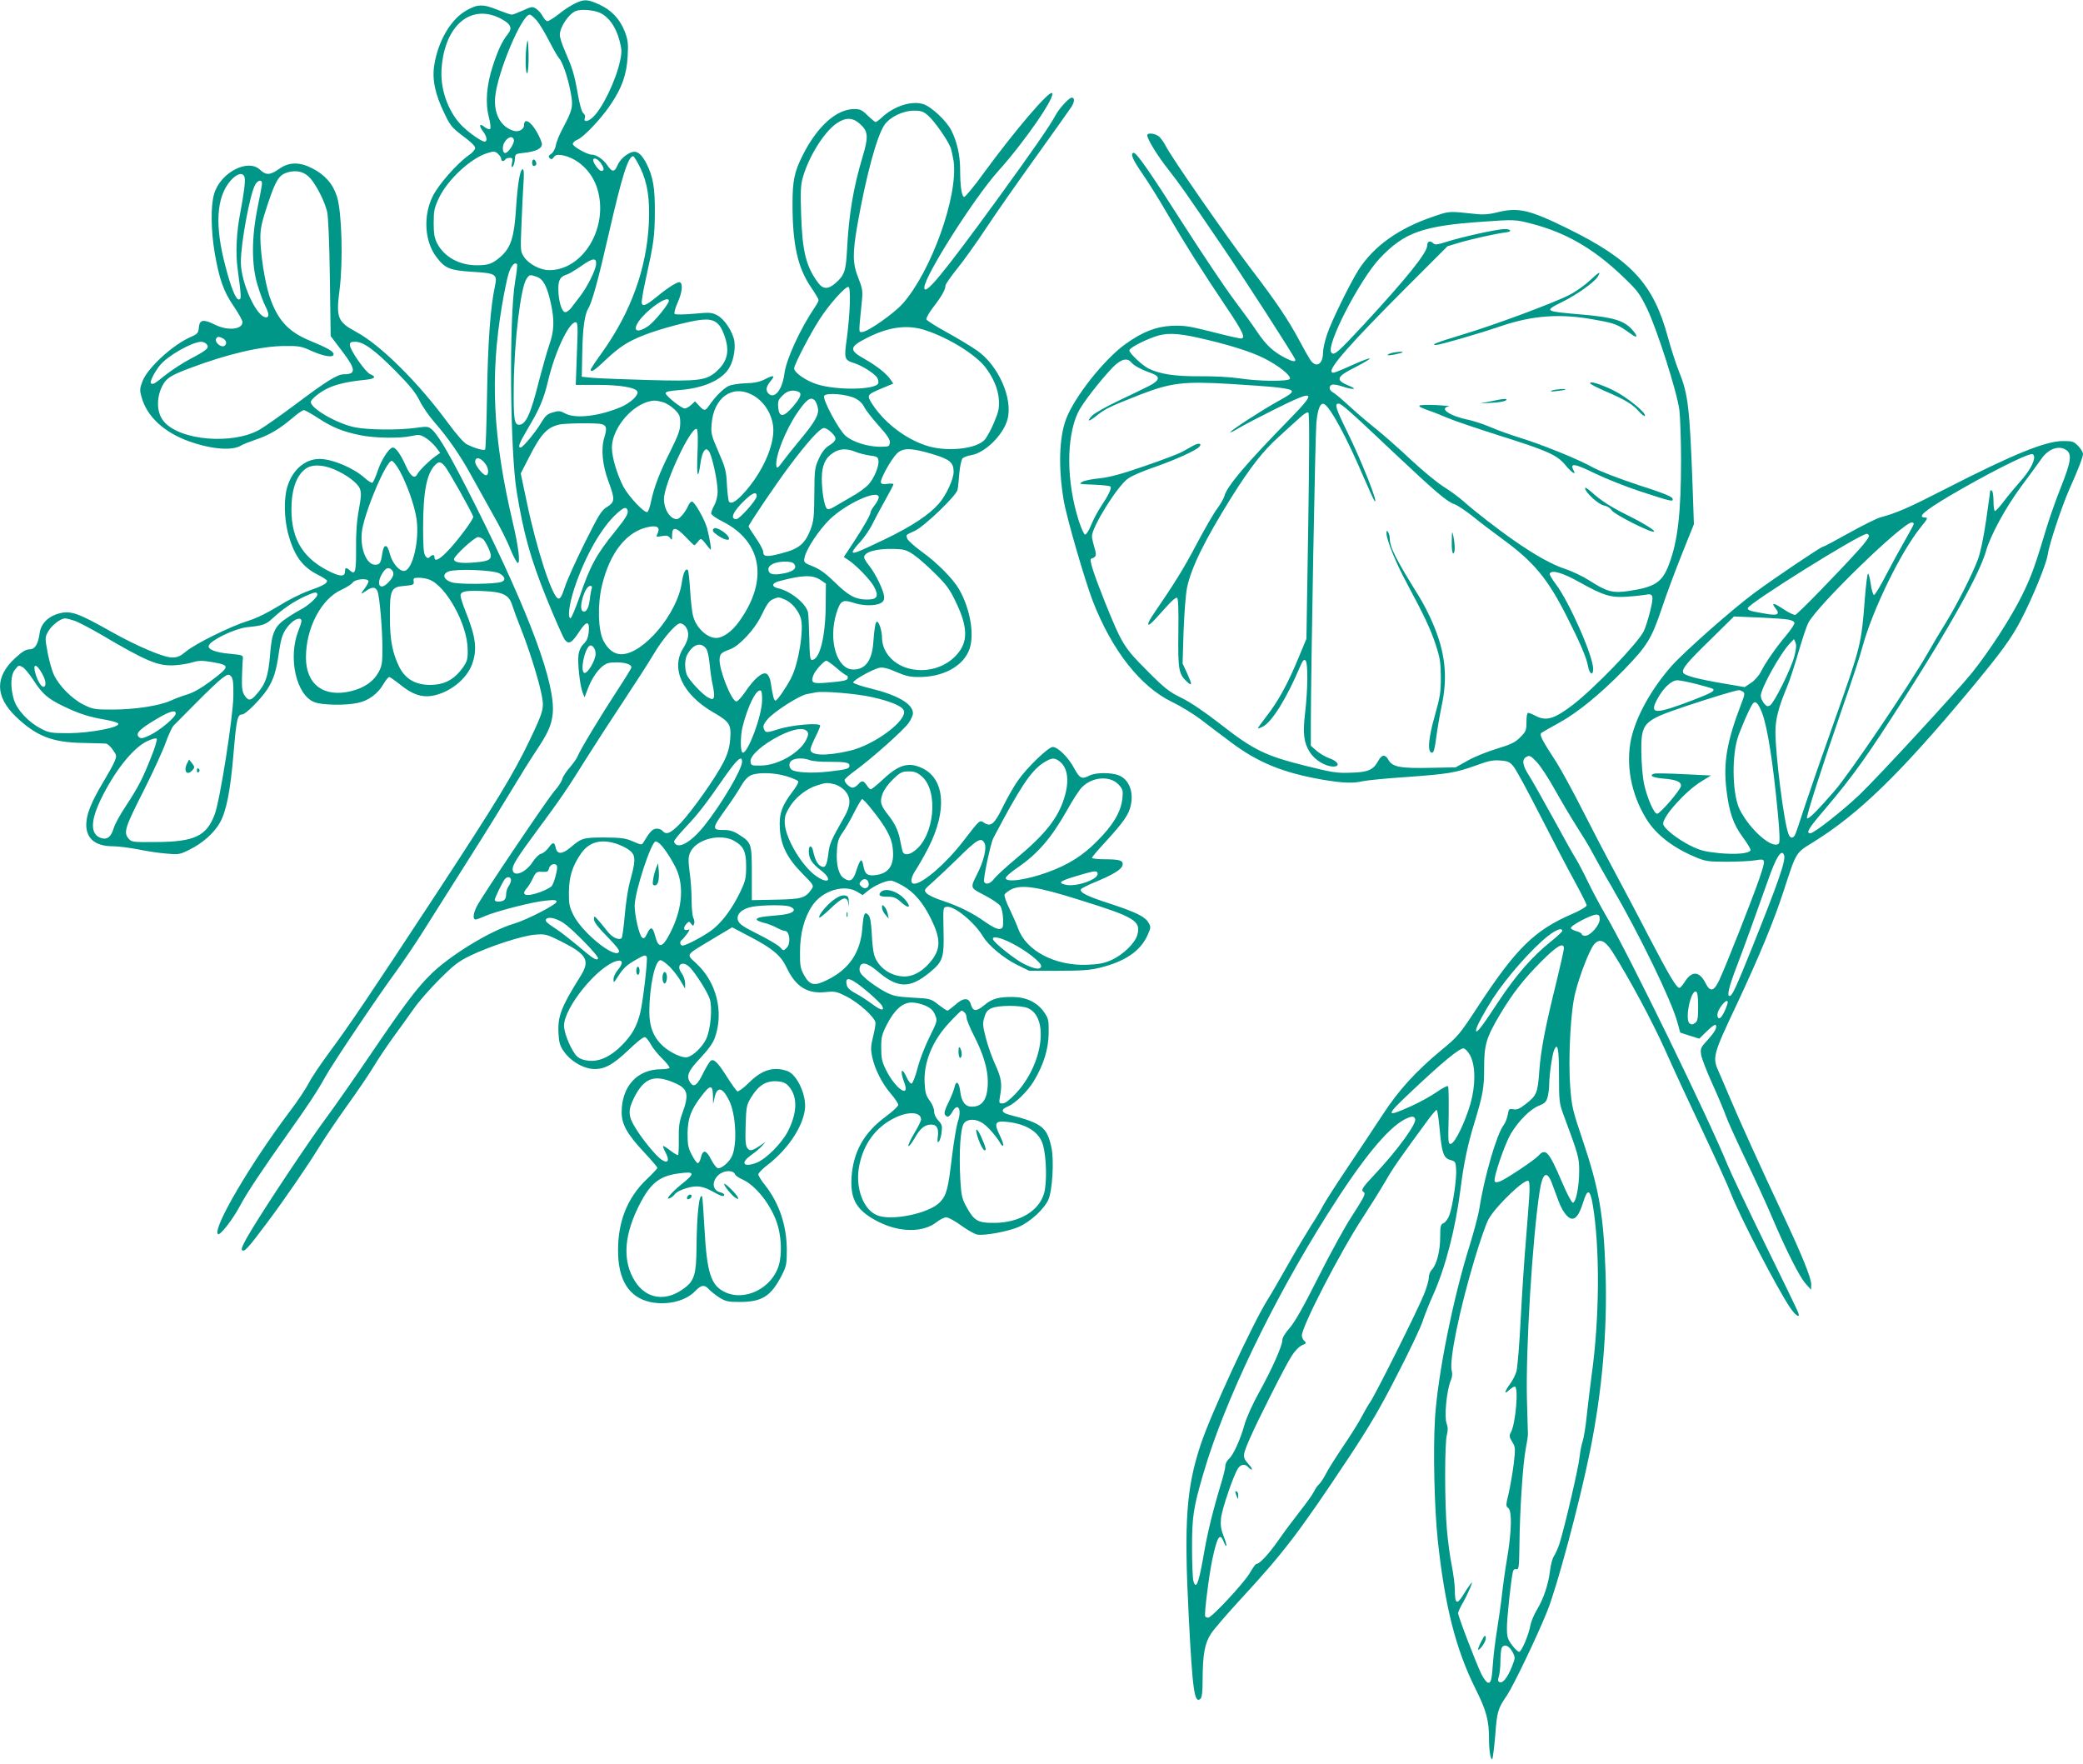
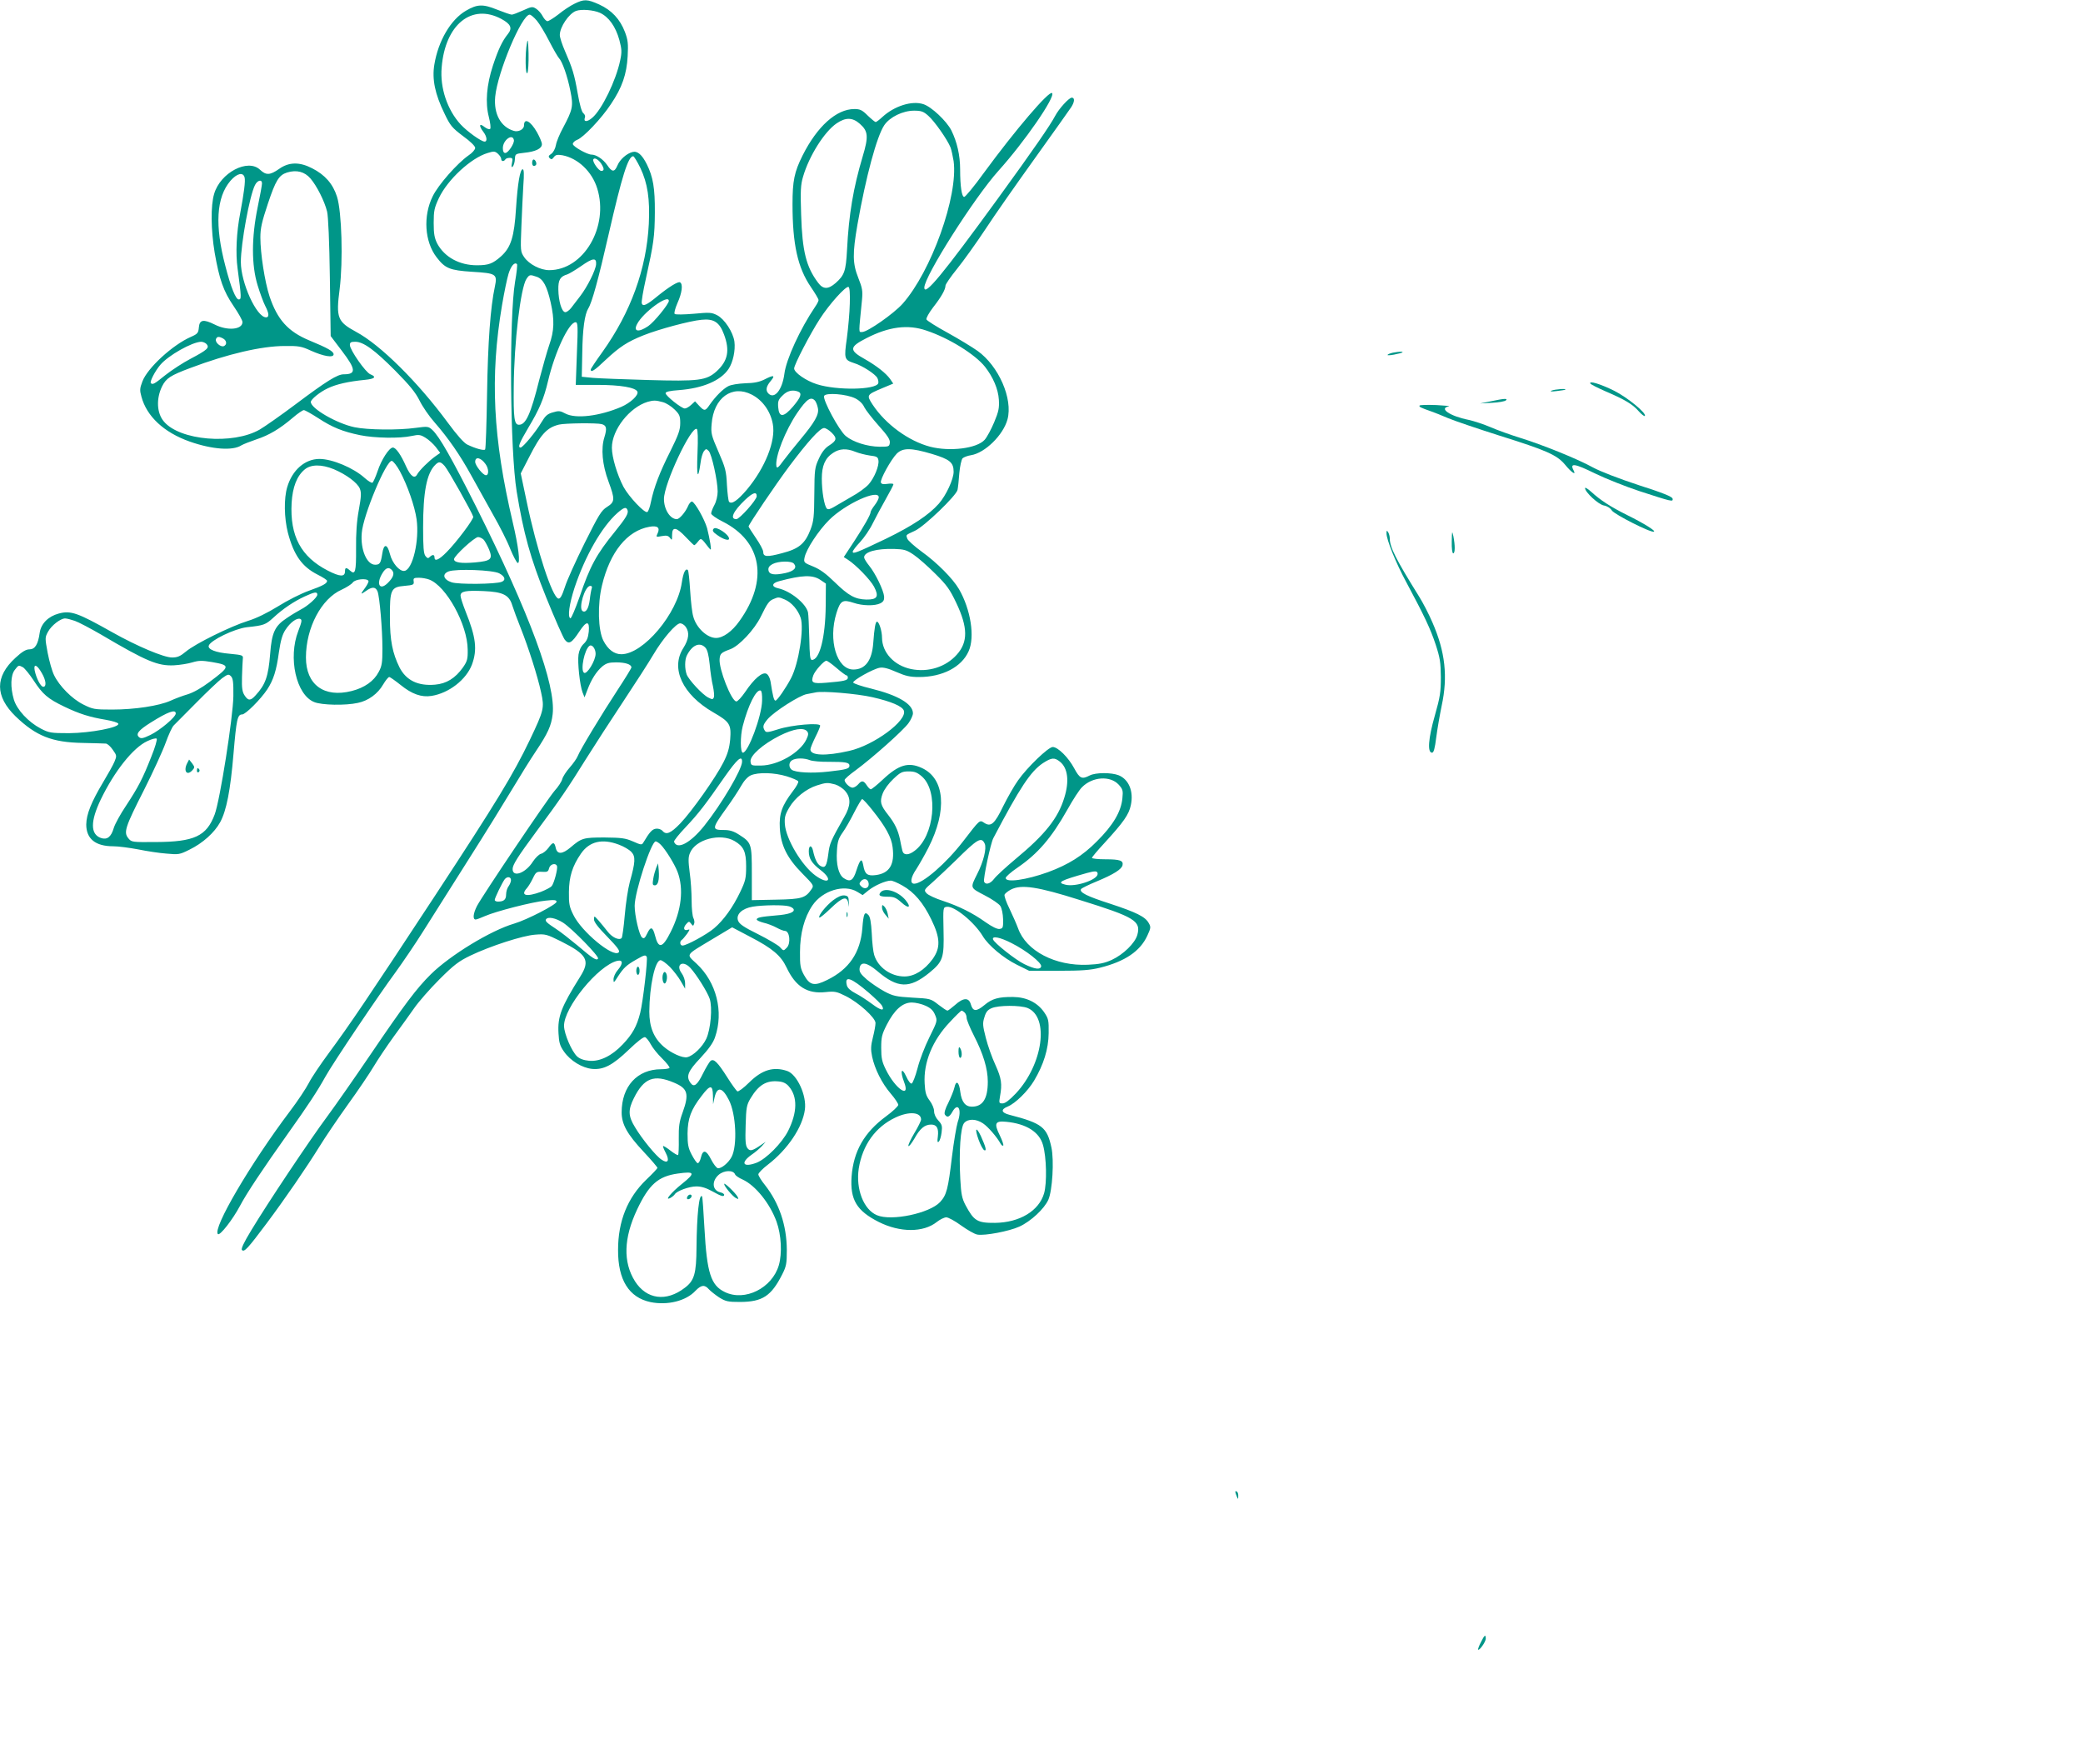
<svg xmlns="http://www.w3.org/2000/svg" version="1.0" width="1280pt" height="1084pt" viewBox="0 0 1280 1084" preserveAspectRatio="xMidYMid meet">
  <g transform="translate(0,1084) scale(0.1,-0.1)" fill="#009688" stroke="none">
    <path d="M3530 10817 c-25 -12 -69 -41 -98 -65 -30 -23 -60 -42 -68 -42 -7 0 -20 13 -29 30 -8 16 -26 37 -40 46 -23 15 -28 14 -81 -10 -31 -14 -62 -26 -69 -26 -8 0 -48 14 -91 31 -87 35 -121 34 -191 -7 -93 -54 -170 -185 -194 -331 -15 -90 4 -181 62 -300 36 -76 47 -88 114 -139 46 -33 75 -62 75 -73 0 -10 -18 -31 -41 -46 -70 -49 -186 -181 -220 -251 -60 -121 -50 -279 24 -375 52 -68 80 -80 218 -89 149 -9 156 -14 140 -91 -27 -125 -43 -339 -48 -659 -3 -184 -8 -338 -12 -342 -7 -8 -57 5 -109 30 -21 10 -62 56 -121 136 -182 247 -413 477 -563 557 -114 62 -124 86 -101 262 22 175 13 476 -16 568 -25 79 -74 135 -153 175 -77 40 -143 39 -203 -4 -56 -39 -80 -40 -117 -5 -75 71 -244 -18 -282 -148 -22 -72 -20 -222 3 -361 29 -166 54 -237 116 -328 30 -44 55 -88 55 -99 0 -47 -93 -55 -171 -15 -69 34 -93 30 -97 -18 -3 -34 -8 -40 -49 -58 -112 -49 -267 -191 -298 -274 -16 -42 -17 -54 -6 -93 32 -121 138 -220 296 -276 139 -49 266 -58 319 -23 12 7 53 23 91 36 79 26 144 65 224 133 30 26 61 47 68 47 7 0 46 -22 88 -49 87 -57 151 -83 258 -105 88 -18 243 -21 316 -5 46 10 55 8 86 -11 20 -12 48 -38 63 -57 l27 -36 -30 -21 c-38 -27 -97 -85 -111 -110 -16 -31 -41 -13 -69 49 -31 70 -62 115 -81 115 -22 0 -71 -75 -94 -146 -12 -35 -26 -66 -31 -70 -5 -3 -27 10 -49 30 -68 61 -198 116 -277 116 -89 0 -167 -68 -198 -173 -21 -70 -19 -189 4 -280 36 -137 86 -209 183 -258 32 -16 58 -33 58 -38 0 -16 -25 -30 -112 -61 -48 -17 -133 -60 -190 -96 -67 -41 -132 -73 -184 -89 -104 -32 -326 -141 -382 -189 -35 -29 -52 -36 -85 -36 -51 0 -216 70 -367 155 -213 120 -255 135 -329 115 -64 -17 -109 -62 -117 -118 -10 -72 -29 -102 -63 -102 -21 0 -45 -14 -86 -52 -127 -116 -126 -236 1 -360 126 -121 224 -160 414 -163 69 -2 132 -3 141 -4 9 -1 28 -17 42 -38 25 -35 25 -38 11 -72 -8 -20 -40 -77 -70 -127 -73 -122 -103 -197 -104 -260 0 -88 56 -134 166 -134 31 0 99 -9 152 -19 54 -11 132 -23 175 -26 74 -7 81 -6 141 24 82 40 154 105 189 169 39 72 63 196 82 422 18 210 24 240 53 240 21 0 114 93 155 155 37 57 56 115 71 228 11 73 21 108 40 137 30 46 70 75 91 67 12 -5 10 -17 -12 -74 -64 -165 -13 -393 98 -437 46 -19 192 -22 268 -5 64 13 123 56 156 114 15 25 31 45 37 45 5 0 36 -22 70 -49 69 -56 128 -77 190 -67 107 17 213 100 248 192 34 92 25 168 -39 327 -17 43 -31 86 -31 97 0 27 32 33 143 28 118 -5 156 -24 175 -88 8 -25 31 -88 52 -140 48 -121 103 -293 125 -394 21 -96 18 -109 -69 -292 -103 -215 -206 -383 -581 -955 -415 -632 -527 -797 -654 -969 -51 -69 -107 -152 -123 -184 -17 -33 -69 -112 -117 -175 -242 -321 -476 -720 -442 -754 12 -12 91 89 136 174 40 76 139 225 296 446 121 170 179 258 229 348 44 80 328 502 430 640 44 61 122 175 172 255 51 80 176 278 278 440 103 162 224 358 270 435 46 77 110 180 143 229 73 109 95 157 103 227 21 179 -140 615 -472 1279 -148 294 -224 428 -267 468 -24 22 -28 23 -102 13 -107 -15 -297 -13 -377 4 -109 23 -268 115 -268 155 0 16 55 61 104 84 52 25 126 42 229 52 60 6 73 18 33 34 -29 11 -126 150 -126 180 0 16 6 20 33 20 50 0 118 -49 247 -179 87 -88 123 -132 148 -182 18 -37 60 -98 93 -135 83 -95 156 -200 224 -324 32 -58 92 -165 133 -239 42 -73 91 -170 108 -215 18 -44 39 -83 45 -85 18 -6 5 101 -30 249 -122 519 -141 893 -66 1335 13 77 31 164 40 193 15 48 37 74 52 59 3 -4 -2 -53 -12 -109 -37 -222 -31 -1036 10 -1288 42 -257 84 -409 181 -650 52 -129 104 -246 114 -260 25 -32 43 -22 89 48 45 69 65 69 59 1 -4 -38 -12 -57 -31 -75 -16 -15 -28 -39 -32 -66 -7 -48 8 -189 25 -233 l12 -30 18 47 c24 64 55 112 91 143 25 20 41 25 85 25 56 0 94 -12 94 -31 0 -5 -38 -67 -84 -137 -99 -151 -232 -371 -246 -408 -6 -15 -28 -46 -49 -70 -22 -25 -42 -56 -46 -71 -3 -14 -24 -47 -47 -72 -45 -52 -443 -643 -477 -708 -24 -47 -27 -83 -8 -83 6 0 32 10 57 21 65 29 294 88 373 95 54 6 67 4 67 -7 0 -17 -182 -111 -260 -134 -144 -42 -393 -194 -512 -311 -88 -87 -162 -185 -375 -499 -93 -137 -211 -306 -262 -375 -107 -144 -366 -532 -466 -698 -48 -79 -65 -116 -58 -123 14 -14 34 7 153 166 112 150 242 339 325 473 32 52 109 166 172 254 63 87 135 194 160 236 25 42 80 124 122 182 43 58 99 137 126 175 27 39 96 118 154 176 90 90 119 112 191 147 123 59 323 124 400 129 62 5 70 2 157 -41 161 -81 181 -117 119 -216 -118 -188 -140 -246 -134 -350 3 -57 9 -77 34 -112 39 -56 111 -100 173 -106 70 -6 125 22 225 118 55 53 91 80 100 77 8 -3 24 -23 35 -44 11 -21 42 -60 70 -87 27 -27 48 -53 45 -58 -3 -4 -26 -8 -51 -8 -147 0 -243 -105 -243 -265 0 -73 34 -134 135 -242 47 -50 85 -95 85 -99 0 -4 -31 -37 -69 -73 -115 -111 -173 -255 -173 -431 -1 -185 67 -293 200 -321 104 -21 218 7 276 70 35 36 56 39 82 9 10 -11 39 -34 63 -50 41 -25 53 -28 130 -28 136 1 190 36 257 168 26 51 29 67 29 152 -1 152 -47 287 -134 398 -23 28 -41 58 -41 66 0 8 26 35 59 60 121 93 213 230 227 338 12 86 -48 216 -108 237 -84 29 -155 8 -234 -70 -35 -35 -67 -58 -73 -55 -6 4 -34 42 -61 85 -61 96 -84 118 -104 102 -7 -6 -28 -41 -46 -77 -35 -72 -56 -87 -76 -59 -30 40 -18 72 60 154 51 55 79 94 90 128 54 156 9 337 -113 451 -66 62 -75 48 101 154 l117 70 112 -59 c135 -70 188 -115 222 -187 56 -119 128 -164 240 -152 57 6 69 3 123 -24 81 -40 184 -134 184 -166 0 -14 -7 -53 -16 -88 -13 -52 -14 -74 -5 -118 16 -76 60 -164 114 -227 26 -30 47 -62 47 -70 -1 -9 -35 -41 -76 -71 -133 -98 -199 -213 -211 -369 -10 -143 31 -211 168 -280 130 -65 273 -65 355 0 20 16 47 29 59 29 12 0 53 -22 91 -50 38 -27 82 -53 100 -56 45 -8 194 20 258 49 70 32 153 109 178 165 25 56 36 242 19 321 -27 125 -57 149 -258 201 -51 13 -55 33 -10 51 46 19 122 93 161 158 59 99 89 195 90 293 1 80 -1 89 -29 130 -41 58 -107 91 -189 92 -89 1 -130 -10 -177 -50 -50 -41 -70 -40 -83 4 -12 44 -46 43 -97 -3 -22 -19 -43 -35 -47 -35 -5 0 -30 17 -56 37 -47 37 -50 37 -160 43 -100 6 -118 10 -171 38 -33 18 -82 51 -108 73 -38 33 -47 47 -45 68 5 45 44 39 108 -15 126 -108 199 -110 321 -11 84 69 91 91 87 260 -3 142 -3 142 20 145 46 7 170 -95 221 -180 34 -57 127 -135 210 -176 l75 -37 180 0 c144 0 196 4 256 19 153 38 246 101 290 196 22 48 23 54 9 78 -21 39 -76 66 -237 119 -143 46 -191 70 -179 90 3 5 47 27 96 47 106 44 154 75 159 100 6 28 -16 36 -105 36 -46 0 -83 4 -83 9 0 4 33 44 74 88 122 133 153 178 165 236 18 84 -12 157 -74 183 -45 18 -142 18 -179 -1 -48 -25 -61 -19 -95 44 -35 66 -100 131 -132 131 -27 0 -157 -125 -213 -205 -24 -33 -64 -104 -91 -158 -53 -110 -76 -130 -117 -103 -29 19 -25 22 -130 -114 -104 -135 -248 -260 -300 -260 -28 0 -22 39 13 90 16 25 50 84 74 131 117 230 101 425 -40 490 -82 38 -142 21 -239 -70 -36 -34 -70 -61 -75 -61 -5 0 -16 11 -25 25 -20 30 -31 31 -53 5 -10 -11 -25 -20 -34 -20 -17 0 -49 30 -49 47 0 6 30 33 68 60 103 76 294 246 325 290 15 21 27 48 27 60 0 57 -91 111 -257 152 -59 14 -108 31 -110 37 -4 13 122 84 163 91 21 4 53 -4 102 -26 57 -25 84 -31 140 -31 143 0 261 61 304 158 40 88 13 257 -59 382 -38 65 -135 163 -230 231 -45 33 -85 69 -88 80 -8 24 -12 20 48 48 59 28 254 216 261 251 3 14 8 60 11 103 4 43 13 83 20 91 8 7 31 16 52 19 86 14 198 124 224 220 34 127 -54 328 -184 421 -34 24 -118 75 -185 112 -68 37 -126 74 -129 81 -3 8 15 40 40 73 51 65 77 111 77 135 0 8 32 55 71 103 39 48 117 157 174 243 56 86 195 284 307 440 112 156 211 296 221 311 21 33 22 58 3 58 -17 0 -79 -68 -102 -112 -30 -57 -131 -204 -352 -508 -340 -467 -452 -603 -452 -547 0 69 306 551 455 717 163 181 352 456 330 478 -18 17 -227 -228 -419 -490 -59 -82 -114 -148 -121 -148 -15 0 -25 65 -25 169 0 87 -19 169 -54 240 -30 58 -122 145 -172 161 -70 23 -178 -11 -252 -79 -18 -17 -37 -31 -41 -31 -4 0 -26 18 -49 40 -34 34 -47 40 -82 40 -110 0 -228 -106 -318 -285 -51 -102 -62 -156 -62 -300 0 -247 32 -390 113 -509 26 -38 47 -73 47 -80 0 -6 -9 -24 -21 -41 -92 -136 -178 -323 -189 -412 -13 -99 -61 -158 -98 -121 -19 19 -14 44 14 77 30 36 19 39 -39 9 -30 -15 -63 -22 -117 -23 -45 -2 -88 -9 -105 -18 -33 -17 -79 -64 -114 -114 -27 -40 -33 -40 -65 -6 l-25 27 -24 -22 c-13 -12 -30 -22 -39 -22 -20 0 -118 78 -118 94 0 9 26 15 83 19 145 11 256 58 304 130 27 40 43 114 36 168 -8 58 -61 139 -106 162 -35 18 -47 18 -145 9 -59 -5 -111 -6 -116 -1 -5 5 2 32 17 67 28 62 35 116 16 127 -11 8 -70 -29 -139 -85 -65 -54 -89 -65 -96 -45 -4 8 8 77 25 153 48 217 54 258 55 407 1 150 -11 218 -49 295 -30 60 -58 84 -88 76 -36 -9 -78 -46 -93 -83 -18 -42 -33 -42 -63 3 -25 36 -67 64 -96 64 -27 0 -115 50 -115 65 0 9 12 20 27 26 38 14 149 131 207 219 69 102 97 184 103 295 4 76 2 99 -17 149 -30 78 -81 133 -157 168 -75 34 -94 34 -153 5z m157 -56 c54 -25 96 -84 119 -167 15 -57 16 -74 5 -125 -25 -122 -113 -304 -172 -353 -31 -27 -55 -26 -45 1 4 9 -1 21 -9 27 -10 7 -23 52 -35 122 -21 119 -32 154 -79 262 -17 39 -31 82 -31 97 0 49 56 132 100 148 33 12 107 6 147 -12z m-605 -38 c57 -31 68 -56 39 -92 -35 -43 -60 -97 -92 -194 -39 -119 -48 -228 -25 -316 9 -36 13 -68 8 -73 -5 -5 -21 1 -35 12 -32 26 -36 8 -7 -30 22 -28 26 -60 8 -60 -21 0 -106 61 -147 105 -82 89 -128 225 -117 350 21 265 185 397 368 298z m217 -10 c17 -20 51 -77 76 -126 25 -49 52 -95 59 -103 21 -21 53 -111 71 -203 19 -93 15 -113 -45 -226 -21 -38 -41 -87 -44 -107 -4 -22 -16 -44 -28 -53 -17 -11 -20 -17 -10 -27 9 -9 15 -8 25 6 11 15 21 17 53 12 95 -18 182 -100 214 -204 73 -235 -84 -502 -295 -502 -54 0 -124 36 -154 80 -23 34 -23 39 -17 190 3 85 9 199 12 253 5 65 4 97 -4 97 -16 0 -31 -85 -41 -240 -11 -175 -31 -240 -92 -295 -51 -45 -76 -55 -148 -55 -108 0 -199 50 -244 133 -17 34 -22 59 -22 127 0 75 4 93 32 153 54 114 198 247 300 277 38 12 45 11 63 -5 11 -10 20 -24 20 -32 0 -15 16 -17 25 -3 3 6 15 10 27 10 18 0 20 -4 14 -32 -5 -24 -3 -29 5 -21 6 6 12 26 13 45 2 32 2 33 56 39 71 7 110 26 110 53 0 12 -14 44 -30 73 -40 70 -80 91 -80 42 0 -24 -35 -42 -63 -33 -80 24 -124 104 -114 210 14 149 163 504 212 504 7 0 27 -17 44 -37z m2405 -584 c38 -33 118 -147 137 -195 6 -16 14 -54 19 -84 29 -213 -137 -678 -314 -877 -55 -61 -215 -173 -248 -173 -23 0 -22 -16 -1 198 5 55 2 72 -23 135 -35 88 -36 148 -5 327 52 295 119 543 165 611 34 50 114 89 183 89 44 0 58 -5 87 -31z m-420 -50 c51 -45 54 -78 17 -201 -57 -191 -85 -354 -96 -573 -7 -131 -16 -156 -70 -204 -46 -40 -77 -40 -108 2 -73 97 -97 193 -104 417 -5 148 -3 185 12 235 37 127 131 276 206 327 56 38 98 37 143 -3z m-2126 -100 c3 -21 -35 -79 -53 -79 -10 0 -15 10 -15 30 0 49 60 93 68 49z m777 -171 c45 -95 59 -190 52 -343 -14 -277 -111 -544 -286 -789 -39 -54 -71 -102 -71 -107 0 -21 24 -5 92 60 87 81 133 111 233 151 93 37 282 88 355 95 76 8 111 -14 139 -90 37 -99 24 -163 -46 -227 -63 -56 -109 -62 -423 -53 -146 4 -296 10 -335 13 l-70 7 3 145 c2 150 15 239 37 275 22 34 62 178 125 455 82 358 120 480 151 480 5 0 25 -33 44 -72z m-241 27 c20 -31 20 -45 1 -45 -17 0 -57 59 -49 71 7 13 31 -1 48 -26z m-1786 -92 c38 -44 86 -138 102 -203 7 -27 14 -187 17 -405 l5 -360 69 -91 c87 -114 89 -144 11 -144 -39 0 -106 -42 -294 -183 -92 -69 -192 -139 -223 -157 -165 -94 -490 -67 -588 50 -44 52 -48 140 -11 216 25 50 51 67 174 113 228 86 438 135 580 135 84 1 103 -2 159 -28 80 -36 141 -46 141 -23 0 18 -35 38 -151 86 -129 54 -195 127 -243 271 -29 89 -56 262 -56 361 0 57 9 96 46 207 48 144 68 176 118 192 59 18 108 5 144 -37z m-405 7 c6 -22 -4 -98 -27 -220 -23 -118 -29 -246 -16 -340 24 -180 24 -190 7 -190 -18 0 -48 73 -82 205 -66 250 -56 422 31 524 40 46 78 55 87 21z m107 -37 c0 -10 -12 -76 -27 -148 -38 -186 -38 -354 0 -478 15 -49 36 -106 47 -127 24 -46 25 -70 5 -70 -58 0 -155 212 -155 340 0 114 54 409 87 473 15 30 43 37 43 10z m2053 -497 c-3 -37 -54 -139 -98 -196 -19 -25 -44 -58 -56 -73 -12 -15 -29 -27 -37 -25 -21 4 -40 69 -41 139 -1 59 11 80 55 93 12 4 50 27 85 51 72 51 95 53 92 11z m-364 -77 c39 -14 62 -57 85 -158 24 -107 22 -174 -9 -261 -14 -41 -41 -137 -61 -213 -53 -213 -83 -277 -125 -277 -29 0 -34 39 -32 235 2 272 42 606 78 661 18 27 21 28 64 13z m1923 -165 c-1 -54 -10 -150 -18 -212 -18 -127 -16 -133 44 -153 50 -15 130 -67 143 -91 6 -11 8 -25 6 -33 -16 -41 -254 -45 -377 -6 -67 21 -140 72 -140 97 0 23 98 212 157 303 59 92 160 204 177 198 7 -3 10 -39 8 -103z m-1112 17 c0 -19 -91 -131 -127 -155 -59 -40 -93 -34 -68 13 37 72 195 187 195 142z m-565 -323 l-7 -193 133 0 c141 0 236 -16 246 -42 8 -21 -42 -68 -99 -93 -133 -57 -280 -75 -344 -41 -31 17 -41 18 -77 7 -33 -9 -46 -21 -70 -61 -33 -57 -114 -155 -128 -155 -19 0 -8 28 47 121 69 115 96 179 122 289 42 178 128 360 169 360 14 0 15 -25 8 -192z m2147 141 c139 -46 301 -147 361 -223 50 -64 81 -137 85 -202 3 -51 -1 -72 -29 -139 -18 -43 -44 -91 -58 -107 -48 -54 -214 -74 -335 -43 -133 35 -274 138 -354 259 -38 59 -37 60 60 101 l67 28 -19 28 c-26 36 -83 81 -155 122 -99 55 -97 75 9 129 138 71 255 86 368 47z m-4321 -49 c23 -13 25 -38 4 -47 -20 -7 -55 24 -48 43 6 17 18 18 44 4z m-101 -35 c18 -22 4 -35 -98 -89 -48 -25 -118 -71 -156 -101 -69 -56 -78 -60 -89 -49 -8 8 25 73 58 112 49 58 194 140 251 142 12 0 27 -7 34 -15z m3350 -310 c66 -34 115 -102 129 -181 19 -102 -47 -268 -159 -402 -58 -68 -94 -93 -110 -75 -4 4 -10 51 -13 103 -4 86 -9 105 -52 204 -44 101 -47 113 -42 171 12 161 126 243 247 180z m284 19 c26 -10 18 -34 -30 -91 -59 -69 -87 -70 -92 -5 -3 36 1 47 27 72 28 29 61 37 95 24z m352 -42 c24 -12 46 -33 55 -54 9 -18 49 -69 88 -113 55 -61 71 -86 69 -105 -3 -24 -6 -25 -63 -25 -75 1 -162 28 -208 66 -41 34 -142 222 -133 246 9 22 139 12 192 -15z m-247 -15 c6 -8 14 -28 17 -45 8 -39 -19 -86 -109 -194 -36 -43 -82 -101 -104 -130 -30 -42 -39 -48 -42 -33 -10 56 55 222 130 331 57 83 83 100 108 71z m-936 -8 c20 -5 53 -26 72 -45 31 -30 35 -41 35 -84 0 -42 -11 -72 -61 -173 -65 -129 -100 -220 -119 -311 -6 -31 -16 -59 -22 -62 -16 -10 -114 94 -147 155 -39 75 -71 182 -71 240 0 110 108 248 220 282 35 10 50 10 93 -2z m-376 -135 c30 -8 34 -25 17 -81 -22 -69 -13 -169 25 -271 41 -111 40 -126 -9 -157 -35 -22 -50 -47 -138 -223 -54 -109 -109 -230 -121 -270 -18 -54 -28 -72 -40 -70 -37 7 -134 304 -195 598 l-36 171 52 101 c71 140 109 181 183 199 37 9 232 11 262 3z m589 -183 c-6 -141 3 -168 19 -54 3 28 13 60 20 70 13 16 15 17 30 2 18 -18 55 -183 55 -249 0 -26 -8 -61 -20 -83 -11 -20 -20 -44 -20 -52 0 -8 31 -30 71 -50 242 -122 282 -361 103 -611 -45 -64 -101 -104 -144 -104 -55 0 -122 63 -140 132 -7 22 -15 94 -19 159 -4 65 -10 122 -14 126 -14 14 -28 -15 -37 -75 -27 -193 -237 -442 -372 -442 -44 0 -82 29 -110 83 -33 64 -37 223 -9 339 49 206 155 337 291 361 49 9 67 -4 52 -38 -12 -26 -12 -26 25 -19 29 5 39 3 50 -11 12 -17 13 -15 13 18 0 53 26 49 84 -13 26 -27 49 -50 52 -50 3 0 14 10 23 22 20 24 18 25 66 -37 15 -19 16 -17 10 25 -4 25 -13 68 -20 95 -16 55 -73 156 -92 163 -7 2 -19 -12 -26 -30 -16 -36 -52 -78 -68 -78 -41 0 -79 60 -79 124 0 94 168 451 202 430 6 -4 8 -56 4 -153z m825 130 c34 -34 31 -48 -17 -79 -24 -15 -45 -42 -62 -80 -25 -54 -27 -66 -28 -217 -1 -141 -4 -167 -23 -218 -34 -88 -71 -119 -175 -146 -93 -25 -116 -23 -116 8 0 11 -20 49 -45 85 -25 37 -45 68 -45 71 0 12 165 256 250 370 115 153 189 235 214 235 10 0 31 -13 47 -29z m145 -117 c22 -9 62 -19 89 -23 43 -5 50 -9 53 -30 5 -33 -25 -107 -60 -147 -17 -19 -64 -54 -107 -77 -42 -24 -90 -53 -108 -63 -22 -13 -35 -16 -42 -9 -16 16 -31 108 -31 184 0 79 20 126 69 158 40 27 84 29 137 7z m470 -13 c110 -33 134 -52 134 -110 0 -45 -46 -145 -91 -196 -61 -69 -162 -136 -324 -215 -180 -86 -205 -96 -205 -80 0 6 20 33 45 59 25 27 61 79 79 117 19 38 55 105 80 149 25 44 46 84 46 89 0 5 -16 6 -36 3 -25 -4 -37 -2 -41 8 -6 18 61 140 98 178 37 36 87 36 215 -2z m-2742 -63 c20 -28 21 -68 2 -68 -18 0 -66 60 -66 82 0 35 35 27 64 -14z m-527 -43 c47 -87 92 -217 103 -296 18 -129 -24 -310 -75 -317 -30 -4 -75 48 -89 104 -16 64 -38 65 -47 2 -9 -59 -15 -68 -44 -68 -51 0 -91 93 -82 195 8 108 151 449 185 443 9 -2 31 -30 49 -63z m276 31 c20 -22 168 -285 175 -311 4 -14 -103 -157 -163 -217 -48 -49 -75 -60 -75 -33 0 18 -12 19 -29 3 -10 -11 -15 -9 -27 6 -11 15 -14 56 -14 175 0 218 22 332 74 384 23 23 33 22 59 -7z m-682 -19 c76 -32 145 -83 160 -119 10 -25 9 -48 -6 -131 -13 -70 -18 -145 -17 -239 1 -142 -5 -163 -37 -134 -23 21 -31 20 -31 -4 0 -36 -30 -35 -106 4 -165 85 -233 213 -222 416 6 97 32 165 80 205 38 32 103 33 179 2z m2599 -166 c0 -23 -106 -141 -125 -141 -42 0 -20 48 53 118 49 46 72 53 72 23z m750 -7 c0 -8 -11 -30 -25 -48 -14 -18 -25 -37 -25 -42 0 -16 -39 -85 -103 -183 l-62 -94 25 -16 c50 -32 138 -123 161 -166 32 -61 20 -80 -48 -79 -69 2 -109 24 -194 107 -53 52 -90 79 -132 96 -57 23 -59 25 -53 55 10 51 85 165 151 231 98 98 305 193 305 139z m-1544 -78 c8 -20 -10 -49 -76 -131 -116 -142 -155 -215 -219 -404 -26 -73 -50 -131 -56 -130 -18 7 -7 87 25 186 65 196 168 376 264 461 40 35 54 39 62 18z m-883 -183 c8 -10 23 -37 33 -61 23 -58 11 -69 -88 -78 -84 -7 -128 -1 -128 20 0 20 126 136 148 136 10 0 26 -8 35 -17z m2642 -92 c28 -19 87 -71 133 -117 70 -69 89 -96 128 -178 72 -151 73 -241 4 -318 -67 -76 -176 -111 -282 -89 -104 22 -177 101 -178 192 0 41 -18 99 -31 99 -9 0 -16 -36 -23 -132 -8 -107 -49 -162 -122 -162 -102 0 -156 180 -104 347 24 77 38 85 105 63 55 -19 131 -20 165 -3 19 10 24 20 23 41 -3 38 -53 142 -92 190 -17 21 -31 44 -31 51 0 34 76 55 185 52 61 -2 76 -6 120 -36z m-736 -55 c20 -24 1 -45 -52 -57 -70 -15 -101 -10 -105 18 -2 15 5 26 25 37 36 19 117 21 132 2z m-2469 -41 c16 -19 6 -45 -29 -79 -49 -47 -71 -3 -31 62 21 35 41 40 60 17z m658 -18 c35 -19 42 -41 15 -52 -36 -15 -266 -17 -308 -3 -51 17 -60 51 -18 67 46 17 272 9 311 -12z m1973 -40 l34 -23 -1 -135 c-2 -195 -37 -334 -85 -334 -11 0 -14 27 -16 135 -2 74 -5 145 -8 158 -13 54 -107 130 -182 147 -44 9 -42 32 5 44 142 38 205 40 253 8z m-2404 2 c105 -39 236 -277 237 -431 1 -58 -3 -71 -29 -109 -47 -66 -101 -100 -172 -106 -104 -9 -177 26 -218 106 -43 87 -59 166 -59 306 -1 172 6 188 89 195 55 5 60 7 57 28 -3 19 1 22 32 22 19 0 47 -5 63 -11z m-373 -8 c3 -4 -6 -23 -19 -41 -32 -43 -31 -46 4 -21 38 27 59 26 71 -3 13 -34 30 -234 30 -352 0 -85 -3 -107 -23 -143 -29 -56 -87 -97 -166 -117 -170 -43 -281 39 -281 206 0 183 95 362 220 417 30 14 60 33 68 44 14 20 85 28 96 10z m1372 -47 c-3 -9 -9 -40 -12 -70 -7 -54 -24 -81 -44 -69 -27 17 14 155 47 155 10 0 13 -6 9 -16z m-1686 -38 c0 -17 -59 -70 -103 -92 -17 -9 -56 -32 -85 -52 -73 -48 -92 -88 -102 -221 -11 -136 -28 -187 -89 -253 -31 -35 -46 -35 -68 -1 -14 21 -18 45 -16 113 1 47 4 96 5 110 3 24 1 25 -81 33 -85 7 -136 27 -128 50 11 33 158 104 234 113 104 11 115 15 162 58 58 54 126 100 193 131 61 28 78 31 78 11z m2873 -30 c41 -17 81 -64 97 -112 22 -66 -12 -281 -59 -371 -32 -61 -85 -138 -96 -138 -9 0 -16 26 -30 117 -4 23 -14 42 -25 48 -25 13 -76 -30 -131 -112 -22 -32 -46 -58 -54 -58 -30 0 -109 201 -103 261 3 33 9 39 66 60 54 20 148 120 187 200 40 82 51 98 80 109 28 12 31 12 68 -4z m-4363 -131 c23 -8 95 -46 159 -83 281 -166 351 -195 451 -190 36 2 86 10 112 18 40 12 60 12 120 2 115 -20 114 -26 -14 -122 -51 -38 -99 -65 -134 -76 -31 -9 -79 -27 -107 -40 -70 -31 -218 -54 -358 -54 -109 0 -119 2 -177 31 -69 34 -148 114 -180 181 -12 24 -29 85 -39 136 -17 92 -17 95 2 130 21 39 77 82 105 82 10 0 37 -7 60 -15z m3754 -37 c24 -34 19 -76 -15 -130 -80 -125 -5 -286 184 -395 102 -59 111 -74 104 -166 -5 -54 -15 -89 -42 -142 -47 -93 -194 -301 -265 -375 -59 -61 -87 -73 -110 -44 -8 8 -25 14 -39 12 -23 -3 -39 -20 -77 -84 -10 -17 -13 -17 -65 6 -46 20 -71 23 -174 24 -130 0 -141 -3 -209 -61 -51 -43 -82 -44 -91 -3 -8 38 -18 38 -45 0 -12 -16 -32 -33 -45 -36 -13 -3 -35 -25 -51 -49 -44 -70 -124 -99 -124 -45 0 26 30 74 149 235 137 184 195 269 301 440 52 83 155 242 230 355 75 113 158 242 185 288 58 98 139 192 165 192 10 0 26 -10 34 -22z m-554 -165 c0 -42 -53 -129 -71 -117 -24 15 3 146 34 166 16 10 37 -19 37 -49z m675 37 c12 -13 20 -45 26 -102 4 -46 13 -106 20 -134 6 -29 9 -59 6 -68 -6 -15 -10 -15 -35 -2 -36 18 -119 108 -132 141 -13 35 -13 91 1 118 33 65 80 84 114 47z m806 -125 c29 -25 56 -45 61 -45 4 0 8 -6 8 -14 0 -17 -24 -22 -132 -31 -86 -7 -97 -1 -80 46 11 29 65 89 80 89 6 0 34 -20 63 -45z m-5000 5 c10 -6 40 -42 65 -80 56 -86 87 -113 189 -162 92 -44 154 -64 256 -81 40 -7 74 -17 76 -24 8 -23 -172 -57 -302 -58 -113 0 -123 2 -174 28 -78 41 -147 116 -166 179 -22 75 -20 149 6 182 23 30 23 30 50 16z m116 -36 c26 -44 30 -84 9 -84 -16 0 -43 52 -53 101 -8 44 15 35 44 -17z m1177 -142 c-2 -129 -82 -640 -115 -727 -50 -133 -125 -168 -362 -169 -146 -1 -149 -1 -169 24 -29 36 -19 68 96 294 56 111 116 242 134 292 18 50 40 98 50 107 9 9 71 71 137 138 66 67 138 135 159 151 36 26 41 27 55 13 13 -13 16 -38 15 -123z m3249 -28 c-2 -94 -86 -319 -118 -319 -16 0 -17 101 -1 163 33 128 83 228 110 219 7 -3 10 -26 9 -63z m678 22 c114 -26 183 -55 193 -82 23 -61 -184 -214 -336 -248 -144 -33 -238 -29 -238 9 0 9 14 42 30 75 17 33 30 65 30 71 0 20 -175 5 -258 -22 -63 -20 -74 -21 -82 -9 -15 24 -12 36 17 71 39 46 197 147 241 154 20 4 44 8 52 10 40 11 255 -7 351 -29z m-4281 -100 c0 -22 -95 -102 -156 -132 -44 -21 -57 -24 -69 -14 -23 19 -4 43 71 90 105 66 154 84 154 56z m3880 -110 c9 -12 8 -22 -5 -50 -39 -81 -174 -159 -279 -160 -59 -1 -61 0 -64 25 -4 36 75 106 180 159 85 42 146 52 168 26z m-4030 -155 c-53 -135 -80 -187 -155 -301 -35 -52 -69 -114 -76 -138 -16 -55 -41 -74 -79 -61 -65 23 -65 102 -1 236 84 174 199 319 286 359 27 13 53 20 58 15 4 -4 -10 -54 -33 -110z m3630 -31 c0 -48 -128 -264 -233 -395 -85 -106 -167 -149 -185 -97 -2 6 30 46 71 89 80 85 121 138 241 311 76 108 106 134 106 92z m417 9 c15 -6 69 -11 118 -10 101 0 125 -4 125 -24 0 -18 -19 -24 -128 -36 -103 -12 -206 -6 -228 12 -19 16 -17 46 4 58 23 14 74 14 109 0z m1536 -9 c49 -39 59 -120 27 -222 -38 -125 -118 -226 -298 -375 -62 -52 -122 -107 -134 -124 -23 -30 -52 -38 -61 -16 -6 16 40 235 57 267 164 312 229 410 305 461 53 34 70 36 104 9z m-848 -91 c104 -91 77 -367 -45 -457 -38 -29 -68 -28 -75 1 -3 12 -10 44 -15 71 -12 56 -32 97 -71 147 -49 62 -54 82 -35 133 10 26 37 63 66 90 43 41 54 46 94 46 36 0 52 -6 81 -31z m-831 1 c36 -11 68 -25 71 -31 4 -5 -12 -34 -34 -62 -66 -87 -84 -137 -79 -226 6 -106 45 -184 139 -279 68 -69 71 -73 57 -94 -38 -56 -59 -63 -219 -66 l-149 -3 0 163 c0 185 -2 190 -78 239 -34 22 -58 29 -93 29 -77 0 -76 8 17 137 31 43 70 102 87 132 19 34 41 58 61 67 46 20 144 17 220 -6z m2040 -51 c26 -29 28 -37 23 -85 -8 -82 -58 -166 -157 -264 -87 -88 -175 -143 -300 -189 -133 -48 -260 -66 -260 -36 0 8 33 37 73 64 124 85 208 182 306 356 34 61 74 123 90 138 64 65 173 72 225 16z m-1742 1 c20 -6 48 -24 62 -41 36 -42 34 -90 -6 -159 -85 -150 -90 -163 -98 -227 -10 -75 -19 -90 -48 -74 -19 10 -35 42 -46 94 -8 36 -26 35 -26 -3 0 -45 18 -74 71 -115 80 -61 52 -94 -30 -35 -84 61 -181 224 -188 315 -3 42 1 59 27 103 35 60 104 115 170 136 56 18 66 18 112 6z m228 -157 c82 -102 118 -168 125 -228 14 -107 -19 -161 -103 -172 -52 -7 -68 6 -77 59 -9 49 -19 41 -43 -32 -19 -61 -38 -72 -77 -46 -32 21 -48 85 -42 169 3 55 10 76 34 110 17 23 49 79 72 125 23 45 45 82 49 82 5 0 33 -30 62 -67z m-846 -191 c56 -33 71 -65 71 -155 0 -74 -4 -90 -37 -159 -44 -92 -101 -172 -160 -222 -43 -37 -169 -106 -194 -106 -16 0 -19 26 -4 35 5 3 19 20 32 37 17 25 19 30 5 25 -25 -9 -31 11 -11 34 17 19 19 19 31 3 11 -15 13 -15 18 -1 4 8 2 24 -4 36 -6 11 -11 59 -11 107 0 48 -5 126 -12 174 -9 70 -9 94 2 119 34 84 187 124 274 73z m1537 -16 c13 -27 -7 -110 -46 -186 -44 -88 -45 -84 45 -131 45 -23 89 -53 97 -66 9 -14 16 -48 17 -81 1 -52 -1 -57 -22 -60 -14 -2 -45 13 -85 41 -81 58 -165 99 -264 132 -44 14 -89 35 -99 46 -18 20 -17 21 41 72 32 29 95 88 140 132 132 131 156 145 176 101z m-2248 -6 c30 -11 64 -31 77 -45 26 -28 25 -61 -10 -185 -11 -41 -25 -133 -31 -205 -6 -71 -15 -134 -19 -139 -16 -16 -59 4 -87 41 -15 19 -40 50 -55 67 -27 30 -27 30 -28 7 0 -16 25 -49 82 -107 63 -65 79 -87 70 -96 -34 -34 -229 127 -279 231 -24 48 -28 67 -27 141 1 93 21 158 74 235 52 75 130 94 233 55z m257 0 c29 -29 84 -117 103 -166 40 -104 25 -239 -42 -371 -50 -100 -75 -105 -96 -21 -14 54 -27 57 -48 12 -14 -29 -20 -34 -32 -24 -17 14 -45 134 -45 194 0 85 102 396 129 396 6 0 20 -9 31 -20z m-637 -132 c5 -17 -18 -105 -33 -123 -7 -8 -36 -23 -66 -35 -90 -33 -128 -23 -86 23 9 10 26 38 37 61 18 38 23 41 57 39 31 -2 37 1 42 22 7 26 41 35 49 13z m3322 -48 c0 -36 -137 -82 -198 -66 -55 13 -34 25 133 72 51 14 65 13 65 -6z m-3605 -38 c0 -10 -7 -27 -15 -38 -8 -10 -15 -33 -15 -50 0 -32 -14 -44 -51 -44 -10 0 -19 5 -19 10 0 12 47 109 62 128 15 18 38 15 38 -6z m2198 -20 c4 -28 -24 -40 -45 -19 -14 13 -14 19 -3 32 18 22 44 15 48 -13z m207 -13 c73 -41 128 -106 178 -209 56 -115 57 -174 8 -243 -50 -68 -112 -107 -173 -107 -84 0 -163 56 -186 132 -6 18 -13 78 -15 132 -4 70 -10 103 -21 114 -23 24 -30 9 -37 -83 -12 -148 -81 -251 -217 -317 -79 -39 -106 -33 -142 32 -21 39 -25 57 -24 140 0 113 26 212 76 286 62 92 196 133 276 84 l33 -20 37 30 c37 29 102 58 135 59 9 1 42 -13 72 -30z m1090 -89 c338 -105 377 -129 354 -214 -14 -51 -86 -121 -157 -154 -44 -20 -77 -27 -147 -30 -200 -9 -380 85 -429 224 -10 27 -34 81 -53 121 -20 40 -33 78 -30 86 3 7 20 21 39 31 64 33 164 18 423 -64z m-1786 -39 c14 -4 26 -12 28 -18 7 -19 -31 -32 -109 -38 -93 -8 -118 -13 -118 -25 0 -5 19 -14 43 -20 23 -5 59 -19 79 -30 20 -11 43 -20 51 -20 30 0 38 -78 11 -104 -20 -20 -19 -20 -43 6 -11 11 -71 47 -133 78 -89 44 -115 62 -123 84 -13 38 25 74 91 85 60 10 190 12 223 2z m-1388 -101 c57 -38 222 -207 214 -220 -9 -15 -32 0 -127 81 -46 38 -103 83 -128 99 -61 40 -71 50 -65 61 12 18 59 9 106 -21z m2755 -125 c90 -45 186 -121 182 -143 -5 -22 -38 -18 -104 14 -52 25 -184 129 -192 152 -7 23 44 13 114 -23z m-2242 -84 c8 -12 -23 -278 -40 -345 -21 -83 -48 -131 -107 -193 -67 -71 -141 -107 -207 -101 -34 3 -59 13 -74 27 -33 31 -79 138 -80 186 -3 112 210 373 327 401 36 8 37 -17 2 -58 -14 -16 -25 -41 -25 -56 0 -24 2 -22 28 19 34 52 52 69 112 103 49 28 56 30 64 17z m143 -63 c23 -24 53 -63 67 -88 l26 -45 0 33 c0 18 -9 45 -20 60 -41 55 5 85 52 35 37 -40 105 -148 119 -190 18 -54 6 -188 -21 -246 -23 -49 -79 -104 -117 -113 -28 -7 -99 25 -145 65 -61 53 -88 121 -88 215 1 156 35 316 69 316 9 0 35 -19 58 -42z m1223 -159 c39 -34 75 -69 80 -79 18 -34 -7 -30 -61 11 -30 22 -75 52 -101 65 -31 16 -50 33 -54 49 -16 63 25 49 136 -46z m348 -79 c31 -14 47 -29 58 -56 15 -36 15 -37 -35 -138 -28 -56 -61 -142 -73 -191 -13 -49 -29 -90 -36 -93 -7 -2 -21 16 -34 45 -28 60 -38 32 -13 -34 42 -108 -52 -46 -111 74 -24 48 -29 71 -29 134 0 66 4 83 34 142 47 92 97 137 154 137 23 0 61 -9 85 -20z m627 -14 c134 -56 94 -346 -72 -524 -40 -42 -66 -62 -82 -62 -22 0 -23 2 -16 43 14 77 9 111 -28 193 -21 45 -47 119 -59 166 -19 75 -21 90 -9 127 9 32 20 46 44 56 42 19 178 19 222 1z m-387 -28 c7 -7 12 -21 12 -33 0 -11 20 -60 44 -107 58 -113 86 -205 86 -284 0 -106 -31 -154 -98 -154 -40 0 -63 29 -71 91 -7 61 -26 75 -36 27 -4 -18 -21 -60 -37 -93 -20 -38 -27 -64 -22 -73 14 -21 27 -17 45 14 35 65 62 19 34 -61 -8 -26 -24 -121 -35 -211 -24 -202 -33 -236 -73 -280 -64 -69 -299 -119 -388 -81 -82 34 -131 161 -112 287 23 144 102 255 225 313 84 40 158 34 158 -12 0 -8 -18 -45 -41 -83 -22 -37 -39 -73 -37 -79 2 -7 18 13 36 43 35 64 64 88 104 88 35 0 47 -23 41 -74 -4 -30 -3 -38 6 -31 6 6 14 31 17 56 5 40 3 49 -20 74 -16 17 -26 39 -26 57 0 17 -12 45 -27 65 -22 29 -28 49 -31 105 -8 129 48 266 155 378 36 39 68 70 72 70 4 0 12 -5 19 -12z m-1785 -431 c83 -35 93 -68 52 -182 -21 -57 -25 -87 -24 -163 1 -51 -1 -95 -4 -99 -3 -3 -24 9 -47 27 -23 18 -43 30 -45 28 -3 -2 5 -21 16 -42 25 -48 13 -68 -25 -42 -34 21 -122 129 -164 200 -42 68 -43 106 -7 178 62 125 124 148 248 95z m704 -22 c55 -63 53 -160 -4 -274 -38 -75 -135 -173 -195 -196 -83 -31 -100 0 -29 50 21 14 49 38 62 52 l24 27 -25 -17 c-57 -39 -71 -43 -87 -22 -12 16 -14 45 -11 141 3 108 6 125 30 165 49 82 97 112 173 104 27 -2 47 -12 62 -30z m-466 -57 l1 -53 9 42 c16 69 48 63 88 -16 44 -85 53 -279 17 -349 -19 -37 -64 -74 -85 -70 -9 2 -27 26 -41 53 -30 60 -51 64 -63 12 -5 -21 -14 -36 -20 -34 -7 2 -23 26 -37 53 -21 40 -25 62 -25 129 1 93 21 147 87 232 52 69 68 69 69 1z m1660 -171 c30 -20 85 -83 108 -125 5 -9 12 -14 16 -11 3 4 -6 31 -21 62 -37 75 -30 91 40 84 123 -12 203 -63 225 -142 22 -75 25 -234 7 -297 -31 -108 -150 -180 -301 -182 -110 -1 -130 12 -182 109 -22 42 -27 68 -32 160 -9 166 1 320 24 345 24 27 74 26 116 -3z m-1524 -313 c3 -8 24 -22 47 -32 78 -36 167 -146 208 -259 29 -81 35 -194 14 -267 -41 -141 -209 -225 -332 -165 -86 41 -110 118 -125 389 -6 107 -12 197 -15 199 -18 19 -32 -112 -34 -314 -1 -160 -13 -204 -72 -248 -114 -88 -235 -71 -306 40 -74 118 -70 265 13 441 73 154 129 204 250 221 106 15 110 4 25 -64 -64 -51 -110 -106 -71 -86 11 6 23 16 27 22 12 21 89 49 133 49 31 0 60 -9 98 -30 55 -31 73 -36 73 -21 0 5 -11 12 -25 15 -48 12 -53 68 -9 107 33 29 90 31 101 3z" />
    <path d="M3238 10575 c-12 -62 -10 -204 3 -183 5 10 8 64 7 120 -2 80 -5 94 -10 63z" />
    <path d="M3270 9840 c0 -19 11 -26 23 -14 8 8 -3 34 -14 34 -5 0 -9 -9 -9 -20z" />
    <path d="M4386 7592 c-11 -11 -6 -21 22 -40 36 -26 72 -37 72 -22 0 26 -79 78 -94 62z" />
    <path d="M1151 6152 c-26 -49 -3 -83 32 -44 14 16 14 19 -2 41 l-19 24 -11 -21z" />
    <path d="M1210 6104 c0 -8 5 -12 10 -9 6 4 8 11 5 16 -9 14 -15 11 -15 -7z" />
    <path d="M4032 5507 c-6 -16 -15 -46 -18 -68 -5 -32 -4 -39 10 -39 20 0 28 33 24 91 l-4 44 -12 -28z" />
    <path d="M5411 5357 c-16 -20 -4 -27 46 -27 35 0 50 -6 82 -35 46 -42 63 -31 25 15 -46 54 -126 79 -153 47z" />
    <path d="M5119 5308 c-44 -34 -94 -97 -84 -106 3 -3 34 22 69 56 74 71 102 79 109 30 4 -27 4 -25 3 7 -1 35 -4 40 -27 43 -17 2 -41 -8 -70 -30z" />
    <path d="M5420 5263 c0 -11 9 -31 21 -44 l20 -24 -6 30 c-3 17 -13 37 -21 45 -12 12 -14 12 -14 -7z" />
    <path d="M5202 5220 c0 -14 2 -19 5 -12 2 6 2 18 0 25 -3 6 -5 1 -5 -13z" />
    <path d="M3910 4875 c0 -14 5 -25 10 -25 6 0 10 11 10 25 0 14 -4 25 -10 25 -5 0 -10 -11 -10 -25z" />
    <path d="M4075 4857 c-9 -22 -2 -62 10 -60 6 1 11 14 13 29 4 32 -14 56 -23 31z" />
    <path d="M5890 4378 c0 -21 5 -38 10 -38 13 0 13 40 0 60 -7 11 -10 5 -10 -22z" />
    <path d="M6013 3838 c12 -34 28 -63 36 -66 15 -5 9 19 -21 86 -30 64 -40 50 -15 -20z" />
    <path d="M4450 3565 c0 -14 50 -74 71 -86 18 -9 19 -8 11 8 -13 23 -82 90 -82 78z" />
    <path d="M4225 3489 c-4 -6 -5 -13 -2 -16 7 -7 27 6 27 18 0 12 -17 12 -25 -2z" />
-     <path d="M7050 10009 c0 -25 65 -130 132 -214 68 -87 102 -135 323 -460 136 -199 455 -694 455 -706 0 -14 -17 -11 -63 12 -70 36 -116 78 -167 153 -26 40 -92 131 -147 204 -54 72 -190 275 -303 451 -215 337 -298 457 -315 452 -21 -5 -3 -45 59 -134 35 -51 105 -163 155 -250 107 -183 208 -343 356 -563 102 -151 122 -194 90 -194 -9 0 -89 18 -178 41 -142 36 -172 40 -247 37 -98 -5 -179 -37 -284 -112 -130 -93 -314 -325 -365 -461 -43 -114 -48 -298 -15 -497 17 -104 129 -490 179 -621 118 -304 294 -528 489 -621 50 -24 129 -72 175 -107 46 -35 127 -97 180 -136 169 -128 323 -191 569 -234 126 -21 187 -23 247 -9 22 5 139 17 260 25 265 19 307 26 433 71 79 29 107 35 151 31 47 -3 59 -9 81 -36 15 -17 88 -152 163 -299 75 -147 170 -329 212 -405 41 -75 75 -143 75 -150 0 -8 -39 -31 -87 -52 -232 -100 -346 -211 -578 -565 -116 -177 -126 -189 -226 -271 -160 -133 -264 -247 -363 -399 -49 -74 -145 -220 -216 -325 -70 -104 -137 -209 -149 -232 -12 -24 -45 -80 -75 -125 -29 -46 -93 -153 -141 -238 -48 -85 -105 -184 -128 -220 -92 -148 -343 -691 -407 -881 -91 -271 -105 -481 -75 -1066 23 -451 35 -532 71 -502 10 8 14 40 14 118 1 159 13 224 53 285 19 28 101 123 182 211 263 285 354 403 664 870 129 195 194 306 297 508 73 141 142 287 155 325 12 37 41 111 65 164 77 171 138 409 169 653 19 153 44 273 85 405 53 177 60 213 60 339 0 142 13 185 97 327 79 132 145 216 255 327 96 96 138 120 138 79 0 -11 -20 -99 -44 -198 -71 -287 -97 -421 -107 -554 -10 -139 -16 -152 -89 -208 -33 -26 -50 -32 -71 -28 -25 5 -28 2 -34 -34 -4 -22 -15 -50 -25 -63 -42 -53 -120 -322 -149 -512 -6 -38 -33 -141 -60 -228 -101 -321 -196 -792 -213 -1062 -12 -198 -4 -549 17 -748 43 -403 110 -669 231 -912 68 -136 84 -196 84 -311 0 -68 9 -124 19 -124 4 0 12 65 19 144 11 150 16 167 73 250 41 62 185 362 248 519 59 147 197 661 261 977 75 369 108 744 96 1103 -12 353 -39 511 -142 816 -61 180 -66 203 -75 323 -13 176 2 466 31 578 28 111 86 259 114 295 33 41 67 29 112 -40 103 -161 249 -434 330 -615 50 -113 153 -335 229 -495 75 -159 152 -328 170 -375 53 -139 289 -594 366 -706 34 -50 63 -67 49 -29 -5 14 -97 204 -204 422 -107 219 -211 438 -231 487 -120 294 -609 1296 -744 1526 -34 58 -83 150 -110 205 -26 55 -59 118 -73 141 -15 23 -79 137 -142 253 -64 117 -132 237 -151 267 -40 62 -45 98 -14 114 18 10 26 6 62 -32 23 -24 73 -100 111 -169 38 -68 99 -171 136 -229 37 -58 79 -127 93 -155 14 -27 68 -124 121 -214 169 -290 369 -702 404 -834 l17 -62 59 -19 58 -18 48 47 c29 28 50 43 54 36 9 -15 -9 -46 -56 -97 -36 -39 -40 -48 -35 -82 2 -21 34 -104 70 -183 36 -79 72 -166 82 -194 9 -27 63 -147 120 -266 57 -119 132 -281 165 -360 89 -209 167 -362 205 -406 l34 -38 1 33 c0 40 -58 183 -180 442 -117 248 -266 576 -320 705 -23 55 -53 124 -66 154 -43 95 -41 103 110 423 139 297 227 510 288 698 77 237 72 229 180 295 280 174 531 417 963 935 191 230 255 317 313 429 73 139 158 349 165 402 8 61 85 293 132 400 56 125 85 201 85 220 0 9 -13 31 -29 48 -27 28 -34 31 -93 31 -108 0 -305 -80 -723 -294 -224 -115 -299 -148 -400 -175 -22 -6 -109 -49 -193 -96 -84 -47 -156 -85 -161 -85 -12 0 -295 -191 -416 -280 -135 -99 -435 -364 -514 -453 -123 -140 -216 -307 -247 -444 -35 -159 -2 -340 91 -492 58 -97 164 -180 307 -239 57 -24 76 -27 188 -27 69 0 149 4 178 9 64 11 64 9 23 -113 -36 -107 -209 -546 -246 -623 -33 -71 -56 -76 -85 -18 -37 73 -83 76 -126 9 -13 -21 -28 -39 -34 -39 -18 0 -60 70 -188 315 -71 138 -167 318 -211 400 -45 83 -131 248 -192 368 -60 119 -134 254 -163 300 -93 143 -108 173 -94 184 7 5 56 33 109 62 113 62 254 177 400 327 141 146 167 188 230 374 28 85 85 237 125 337 l73 182 -9 258 c-17 454 -27 542 -80 673 -21 52 -52 149 -70 215 -89 330 -224 477 -615 670 -240 118 -307 133 -439 99 -40 -10 -80 -14 -116 -10 -181 19 -170 20 -267 -13 -216 -72 -372 -183 -466 -331 -54 -87 -165 -313 -192 -394 -14 -41 -25 -91 -25 -111 0 -74 -42 -99 -78 -47 -10 15 -40 68 -66 117 -71 132 -142 238 -297 441 -153 201 -488 683 -525 756 -13 26 -34 54 -46 62 -26 18 -68 21 -68 5z m2363 -544 c209 -54 379 -152 558 -323 91 -87 104 -104 149 -196 63 -130 186 -516 200 -627 5 -46 10 -183 10 -304 0 -327 -20 -502 -75 -645 -41 -108 -85 -137 -244 -161 -100 -15 -135 -6 -241 62 -42 27 -111 60 -152 73 -81 27 -184 84 -313 174 -101 70 -245 182 -311 241 -28 25 -84 66 -124 91 -40 25 -129 99 -199 164 -69 65 -166 151 -216 191 -49 39 -124 103 -166 142 -42 39 -86 76 -98 82 -24 13 -28 39 -6 47 8 3 36 -1 62 -10 64 -22 101 -20 46 2 -90 37 -84 56 38 117 50 26 89 49 86 52 -3 3 -43 -12 -89 -32 -125 -56 -137 -60 -144 -52 -22 22 110 172 455 518 l256 256 73 22 c73 22 232 57 285 63 45 5 30 23 -16 20 -55 -4 -253 -48 -345 -77 -64 -20 -74 -21 -87 -8 -18 17 -35 9 -35 -16 0 -44 -126 -200 -388 -484 -164 -176 -184 -194 -201 -173 -35 42 173 445 297 578 151 160 265 201 637 226 191 14 198 13 298 -13z m-2051 -700 c182 -41 318 -83 403 -125 91 -45 172 -110 161 -128 -10 -17 -195 -15 -309 3 -54 8 -154 14 -242 13 -155 -1 -248 13 -318 48 -39 20 -117 93 -117 111 0 14 77 56 155 84 69 25 137 23 267 -6z m-411 -151 c16 -20 62 -45 119 -65 63 -22 60 -45 -10 -81 -30 -15 -116 -57 -190 -92 -74 -35 -146 -76 -159 -90 -37 -40 -21 -39 29 1 53 42 80 55 266 128 189 73 266 83 552 66 114 -7 242 -16 285 -21 125 -15 126 -22 13 -84 -93 -51 -296 -182 -296 -192 0 -3 24 8 53 26 28 17 128 69 222 116 247 123 261 114 94 -57 -274 -280 -391 -419 -405 -477 -4 -15 -24 -49 -44 -77 -21 -27 -77 -124 -125 -215 -80 -152 -138 -245 -260 -423 -54 -77 -52 -102 3 -42 20 22 56 62 80 88 24 27 48 47 55 44 7 -2 10 -66 8 -214 -3 -228 2 -255 53 -302 33 -31 33 -18 0 54 l-27 58 6 196 c4 108 13 228 21 268 25 124 110 296 273 557 115 183 193 284 290 371 48 44 107 98 131 119 27 25 46 36 52 30 7 -7 6 -256 -1 -700 l-11 -689 -50 -120 c-64 -156 -125 -266 -193 -353 -30 -39 -55 -73 -55 -77 0 -3 14 2 30 10 56 29 146 173 229 369 17 39 24 47 34 37 15 -16 14 -175 -3 -320 -15 -127 -9 -183 29 -243 31 -49 96 -88 145 -88 44 0 29 32 -23 50 -24 8 -60 29 -80 46 l-36 32 0 128 c1 373 27 1774 34 1854 8 91 26 131 50 116 40 -25 137 -206 237 -440 36 -82 67 -152 71 -155 27 -25 -78 242 -167 423 -72 146 -81 176 -55 176 18 0 67 -43 345 -306 254 -239 321 -296 367 -312 18 -6 68 -39 112 -74 43 -35 123 -96 178 -136 197 -143 282 -245 401 -480 80 -158 122 -255 130 -304 9 -51 32 -64 32 -18 0 78 -146 410 -229 520 -23 30 -40 59 -38 65 10 26 80 6 184 -53 149 -83 194 -96 296 -88 45 3 93 9 107 11 50 11 54 -4 30 -101 -12 -49 -30 -105 -40 -124 -39 -76 -301 -348 -435 -451 -111 -85 -162 -101 -224 -70 -22 12 -45 21 -51 21 -6 0 -10 -24 -10 -56 0 -52 -3 -59 -38 -94 -30 -31 -56 -44 -142 -70 -58 -17 -139 -50 -180 -73 l-75 -42 -156 -3 c-183 -4 -233 5 -257 49 -20 35 -40 34 -62 -5 -31 -57 -62 -71 -168 -74 -88 -3 -114 1 -282 43 -244 61 -318 97 -520 255 -99 77 -185 135 -240 162 -74 36 -101 56 -211 167 -142 142 -154 162 -257 416 -73 183 -100 267 -87 272 33 11 35 19 20 69 -8 27 -15 58 -15 69 0 57 156 308 221 354 21 16 93 47 161 70 127 44 260 104 278 126 18 21 -4 25 -37 7 -17 -9 -49 -27 -70 -39 -22 -12 -125 -51 -230 -87 -141 -49 -213 -68 -275 -75 -46 -4 -95 -14 -108 -22 -23 -13 -17 -14 70 -17 52 -2 99 -7 103 -11 10 -10 -10 -52 -60 -127 -19 -29 -45 -78 -58 -110 -13 -33 -30 -59 -37 -59 -6 0 -24 38 -39 85 -76 240 -78 506 -6 663 24 53 133 194 215 280 49 50 88 61 113 31z m5747 -540 c35 -24 28 -72 -32 -223 -30 -75 -68 -183 -86 -241 -75 -250 -96 -309 -156 -431 -68 -137 -202 -344 -307 -474 -92 -114 -581 -644 -690 -748 -103 -98 -280 -237 -302 -237 -30 0 -13 29 91 150 172 203 260 326 492 690 285 447 457 757 496 894 29 100 119 265 217 398 52 70 107 145 123 168 43 63 109 86 154 54z m-198 -44 c0 -33 -35 -93 -88 -151 -26 -30 -70 -82 -96 -116 -26 -35 -51 -63 -57 -63 -5 0 -9 27 -9 59 0 33 -4 63 -10 66 -5 3 -10 4 -10 1 0 -3 -11 -84 -25 -181 -16 -109 -35 -200 -51 -243 -34 -91 -129 -278 -196 -387 -31 -49 -82 -135 -113 -190 -114 -198 -479 -738 -572 -845 -106 -122 -160 -176 -169 -168 -7 8 91 314 216 674 54 154 111 325 125 380 62 228 236 585 360 737 40 49 43 57 26 57 -53 0 -9 39 149 133 221 130 469 257 508 257 6 0 12 -9 12 -20z m-740 -409 c0 -5 -24 -49 -52 -98 -29 -50 -82 -147 -118 -216 -36 -70 -69 -125 -75 -123 -5 1 -15 34 -20 72 -6 38 -13 64 -17 58 -4 -6 -12 -71 -18 -145 -22 -290 -24 -297 -189 -763 -71 -199 -152 -433 -181 -521 -28 -88 -55 -166 -59 -174 -13 -26 -31 -23 -41 5 -28 72 -80 484 -80 628 0 78 20 154 74 282 14 34 44 126 67 205 23 79 50 160 60 180 53 106 581 618 637 619 6 0 12 -4 12 -9z m-275 -71 c4 -6 -22 -43 -58 -83 -126 -140 -381 -402 -395 -405 -7 -2 -38 12 -68 32 -64 43 -83 46 -54 9 31 -39 14 -48 -67 -33 -93 16 -103 20 -103 33 1 27 689 457 732 457 4 0 10 -5 13 -10z m-497 -517 c19 -3 36 -11 39 -19 2 -7 -20 -42 -50 -77 -62 -74 -125 -163 -156 -224 -12 -24 -39 -55 -61 -69 l-39 -26 -128 22 c-160 27 -243 49 -250 67 -9 23 24 63 171 206 l141 139 150 -6 c83 -4 165 -9 183 -13z m38 -227 c-21 -78 -124 -286 -149 -300 -15 -9 -22 -6 -38 13 -10 13 -19 33 -19 45 0 46 120 262 181 325 l23 24 9 -21 c7 -15 5 -41 -7 -86z m-598 -170 c51 -13 96 -26 99 -30 12 -12 -13 -25 -129 -70 -232 -88 -265 -86 -213 10 37 68 86 114 123 114 15 0 69 -11 120 -24z m282 -46 c13 -8 12 -18 -9 -72 -90 -235 -112 -363 -92 -531 16 -136 42 -213 101 -292 28 -38 49 -73 47 -79 -7 -21 -91 -28 -195 -18 -85 9 -114 16 -175 46 -83 42 -167 109 -167 135 0 47 138 200 234 259 l60 37 -168 8 c-92 5 -174 6 -182 3 -32 -12 -10 -24 57 -30 80 -7 109 -19 109 -44 0 -22 -128 -172 -147 -172 -19 0 -60 93 -80 182 -9 42 -16 124 -17 193 -2 185 10 197 268 284 152 51 313 100 331 100 6 1 17 -4 25 -9z m119 -133 c33 -90 67 -308 96 -616 11 -115 13 -177 6 -184 -38 -38 -178 83 -241 210 -42 84 -50 303 -15 429 15 53 79 200 97 222 16 19 34 -1 57 -61z m134 -871 c12 -31 -32 -159 -194 -563 -103 -256 -125 -303 -141 -303 -17 0 -4 56 42 176 42 109 124 336 194 534 50 144 84 197 99 156z m-1133 -395 c0 -36 -57 -101 -89 -101 -11 0 -21 4 -21 10 0 5 -14 13 -32 18 -17 4 -33 13 -35 19 -5 14 122 82 155 83 18 0 22 -5 22 -29z m-230 -71 c0 -5 -30 -33 -67 -63 -117 -93 -216 -207 -327 -374 -101 -155 -136 -199 -136 -174 0 19 49 110 104 196 86 132 238 304 336 382 52 41 90 55 90 33z m835 -464 c0 -75 -3 -90 -19 -102 -15 -11 -23 -11 -34 -2 -30 25 8 207 40 195 9 -3 13 -30 13 -91z m179 12 c-10 -34 -32 -76 -44 -83 -16 -10 -23 21 -9 47 27 53 67 79 53 36z m-1034 -436 c0 -155 2 -172 26 -237 95 -256 98 -268 98 -350 0 -96 -20 -195 -39 -195 -7 0 -36 55 -65 123 -82 192 -102 215 -146 166 -24 -27 -200 -144 -236 -158 -18 -7 -29 -7 -33 0 -11 17 62 231 100 294 48 80 120 151 172 171 35 14 45 23 53 53 5 20 10 55 10 79 0 56 18 181 30 210 22 51 30 7 30 -156z m-546 123 c34 -65 34 -182 2 -297 -33 -113 -95 -242 -120 -246 -17 -4 -18 7 -14 171 1 96 0 179 -4 183 -4 4 -35 -12 -69 -36 -34 -24 -105 -63 -158 -87 -162 -73 -161 -62 12 100 181 171 287 258 311 255 11 -2 28 -21 40 -43z m-187 -457 c13 -144 24 -175 67 -186 29 -8 31 -12 34 -57 4 -55 -20 -220 -41 -280 -8 -22 -23 -44 -35 -50 -20 -9 -22 -17 -22 -86 0 -85 -22 -171 -51 -200 -10 -10 -19 -32 -19 -49 0 -16 -13 -63 -30 -104 -38 -95 -294 -608 -330 -661 -15 -22 -39 -64 -54 -93 -15 -29 -65 -110 -113 -180 -47 -70 -96 -148 -108 -173 -13 -25 -31 -51 -39 -59 -9 -7 -23 -27 -31 -44 -8 -17 -47 -72 -86 -121 -39 -50 -100 -131 -135 -182 -60 -85 -114 -143 -134 -143 -5 0 -23 -26 -41 -57 -35 -60 -233 -273 -255 -273 -7 0 -15 3 -18 8 -7 11 22 245 43 347 31 146 48 172 72 108 5 -14 12 -23 15 -21 2 3 -5 30 -17 59 -16 41 -20 67 -16 109 5 55 76 264 105 308 17 25 44 29 62 7 7 -8 17 -15 22 -15 6 0 -4 16 -22 36 -36 42 -36 49 12 159 49 112 217 445 255 503 20 32 46 58 64 66 26 11 28 14 15 26 -9 7 -16 22 -16 34 0 56 235 512 372 721 47 72 110 173 141 226 48 84 88 141 269 387 21 28 42 52 46 52 5 0 13 -55 19 -122z m-151 67 c11 -28 -107 -191 -250 -343 -76 -81 -85 -95 -66 -107 14 -9 3 -30 -76 -153 -41 -62 -132 -229 -204 -372 -90 -180 -145 -276 -176 -311 -26 -29 -44 -59 -44 -73 0 -35 -61 -173 -141 -318 -40 -71 -79 -158 -91 -200 -26 -94 -69 -188 -96 -212 -12 -11 -22 -29 -22 -41 0 -13 -11 -60 -25 -106 -54 -178 -86 -310 -112 -463 -28 -158 -44 -197 -60 -139 -4 15 -8 107 -8 203 0 191 8 247 71 460 126 434 421 1050 760 1587 211 335 367 527 474 584 43 22 59 23 66 4z m843 -402 c12 -32 28 -77 37 -100 22 -61 56 -108 81 -111 27 -4 49 27 73 105 25 80 41 75 57 -17 45 -266 43 -700 -7 -1054 -10 -78 -24 -190 -30 -250 -6 -60 -17 -127 -24 -150 -8 -22 -16 -68 -20 -101 -5 -59 -92 -433 -123 -530 -9 -27 -24 -61 -33 -75 -10 -14 -21 -54 -25 -90 -10 -84 -39 -172 -80 -240 -18 -30 -36 -73 -40 -94 -10 -59 -55 -166 -70 -166 -7 0 -27 19 -44 42 -27 37 -31 50 -31 107 0 59 24 283 36 340 3 16 10 22 22 19 15 -4 17 10 19 151 2 210 21 499 39 591 8 41 14 82 13 90 0 8 -3 103 -6 210 -8 316 34 993 78 1279 18 118 46 133 78 44z m-142 -77 c-3 -50 -13 -174 -21 -276 -9 -102 -23 -313 -31 -470 -8 -157 -20 -303 -26 -325 -6 -22 -24 -58 -40 -79 -35 -48 -38 -68 -6 -38 13 12 29 22 35 22 25 0 6 -225 -23 -280 -12 -22 -11 -29 7 -59 20 -32 21 -39 10 -135 -7 -55 -21 -137 -31 -181 -18 -73 -18 -80 -3 -91 24 -17 21 -142 -6 -304 -12 -69 -26 -170 -32 -225 -6 -55 -20 -152 -30 -215 -10 -63 -22 -153 -25 -200 -8 -111 -12 -130 -30 -130 -8 0 -27 23 -41 52 -30 59 -144 356 -144 376 0 7 13 36 30 65 16 28 36 70 45 92 14 36 14 38 0 20 -9 -11 -30 -42 -46 -69 -37 -59 -49 -50 -49 35 0 31 -9 98 -19 150 -11 52 -24 152 -30 222 -14 164 -14 531 0 580 7 28 7 47 -2 72 -15 41 1 201 25 260 10 22 12 44 7 62 -17 62 47 376 141 688 33 110 71 220 86 245 47 83 221 248 244 234 7 -4 9 -40 5 -98z m-103 -2796 c18 -34 18 -36 -3 -90 -26 -66 -56 -104 -75 -97 -12 5 -13 13 -5 39 5 18 9 58 9 88 0 30 3 65 6 78 10 34 45 25 68 -18z" />
-     <path d="M9769 9116 c-30 -28 -86 -68 -125 -88 -90 -47 -457 -184 -654 -243 -162 -49 -200 -64 -167 -65 23 0 259 68 397 115 200 68 371 80 583 40 127 -23 136 -27 225 -91 33 -24 37 -11 7 24 -51 61 -114 81 -301 98 -252 22 -250 21 -126 83 86 43 190 118 210 151 22 37 9 30 -49 -24z" />
    <path d="M8560 8673 c-14 -3 -29 -8 -33 -13 -5 -4 13 -4 39 1 26 5 50 11 52 14 6 6 -20 5 -58 -2z" />
    <path d="M9773 8483 c4 -6 46 -27 94 -48 117 -50 166 -79 203 -122 17 -19 34 -32 37 -29 15 15 -108 115 -188 155 -85 42 -158 64 -146 44z" />
    <path d="M9535 8440 c-13 -6 -2 -7 30 -3 28 3 52 7 54 9 9 8 -65 2 -84 -6z" />
    <path d="M9160 8374 l-65 -13 74 4 c41 2 79 9 85 15 13 13 -9 12 -94 -6z" />
    <path d="M8723 8348 c-4 -8 7 -13 72 -36 17 -6 64 -24 105 -42 41 -17 183 -65 315 -107 287 -90 352 -118 402 -178 41 -50 71 -69 52 -34 -24 46 8 41 132 -20 68 -33 192 -82 274 -109 200 -65 207 -67 203 -46 -2 12 -58 35 -208 83 -122 40 -235 84 -280 108 -95 53 -314 141 -450 183 -58 18 -139 47 -180 65 -42 18 -103 38 -135 45 -115 23 -186 71 -122 83 12 2 -22 5 -76 8 -55 2 -101 1 -104 -3z" />
    <path d="M9740 7841 c0 -25 82 -101 116 -107 19 -3 40 -16 49 -31 16 -24 238 -137 258 -130 14 4 -57 49 -164 102 -104 52 -164 91 -221 143 -21 19 -38 29 -38 23z" />
    <path d="M8520 7563 c0 -39 57 -181 122 -301 113 -211 148 -286 180 -382 27 -82 31 -110 32 -200 0 -92 -4 -121 -37 -237 -40 -140 -47 -228 -17 -228 10 0 17 24 26 96 7 53 22 139 33 192 39 180 22 332 -57 513 -21 49 -58 121 -82 159 -142 228 -180 303 -180 358 0 12 -5 29 -10 37 -8 12 -10 11 -10 -7z" />
    <path d="M8921 7513 c-1 -43 3 -73 9 -73 12 0 12 49 1 105 -8 36 -9 33 -10 -32z" />
    <path d="M7591 1673 c0 -4 4 -17 9 -28 8 -19 9 -19 9 2 1 12 -3 25 -9 28 -5 3 -10 3 -9 -2z" />
    <path d="M9100 749 c-12 -23 -19 -43 -17 -45 8 -8 47 48 47 67 0 29 -8 23 -30 -22z" />
  </g>
</svg>